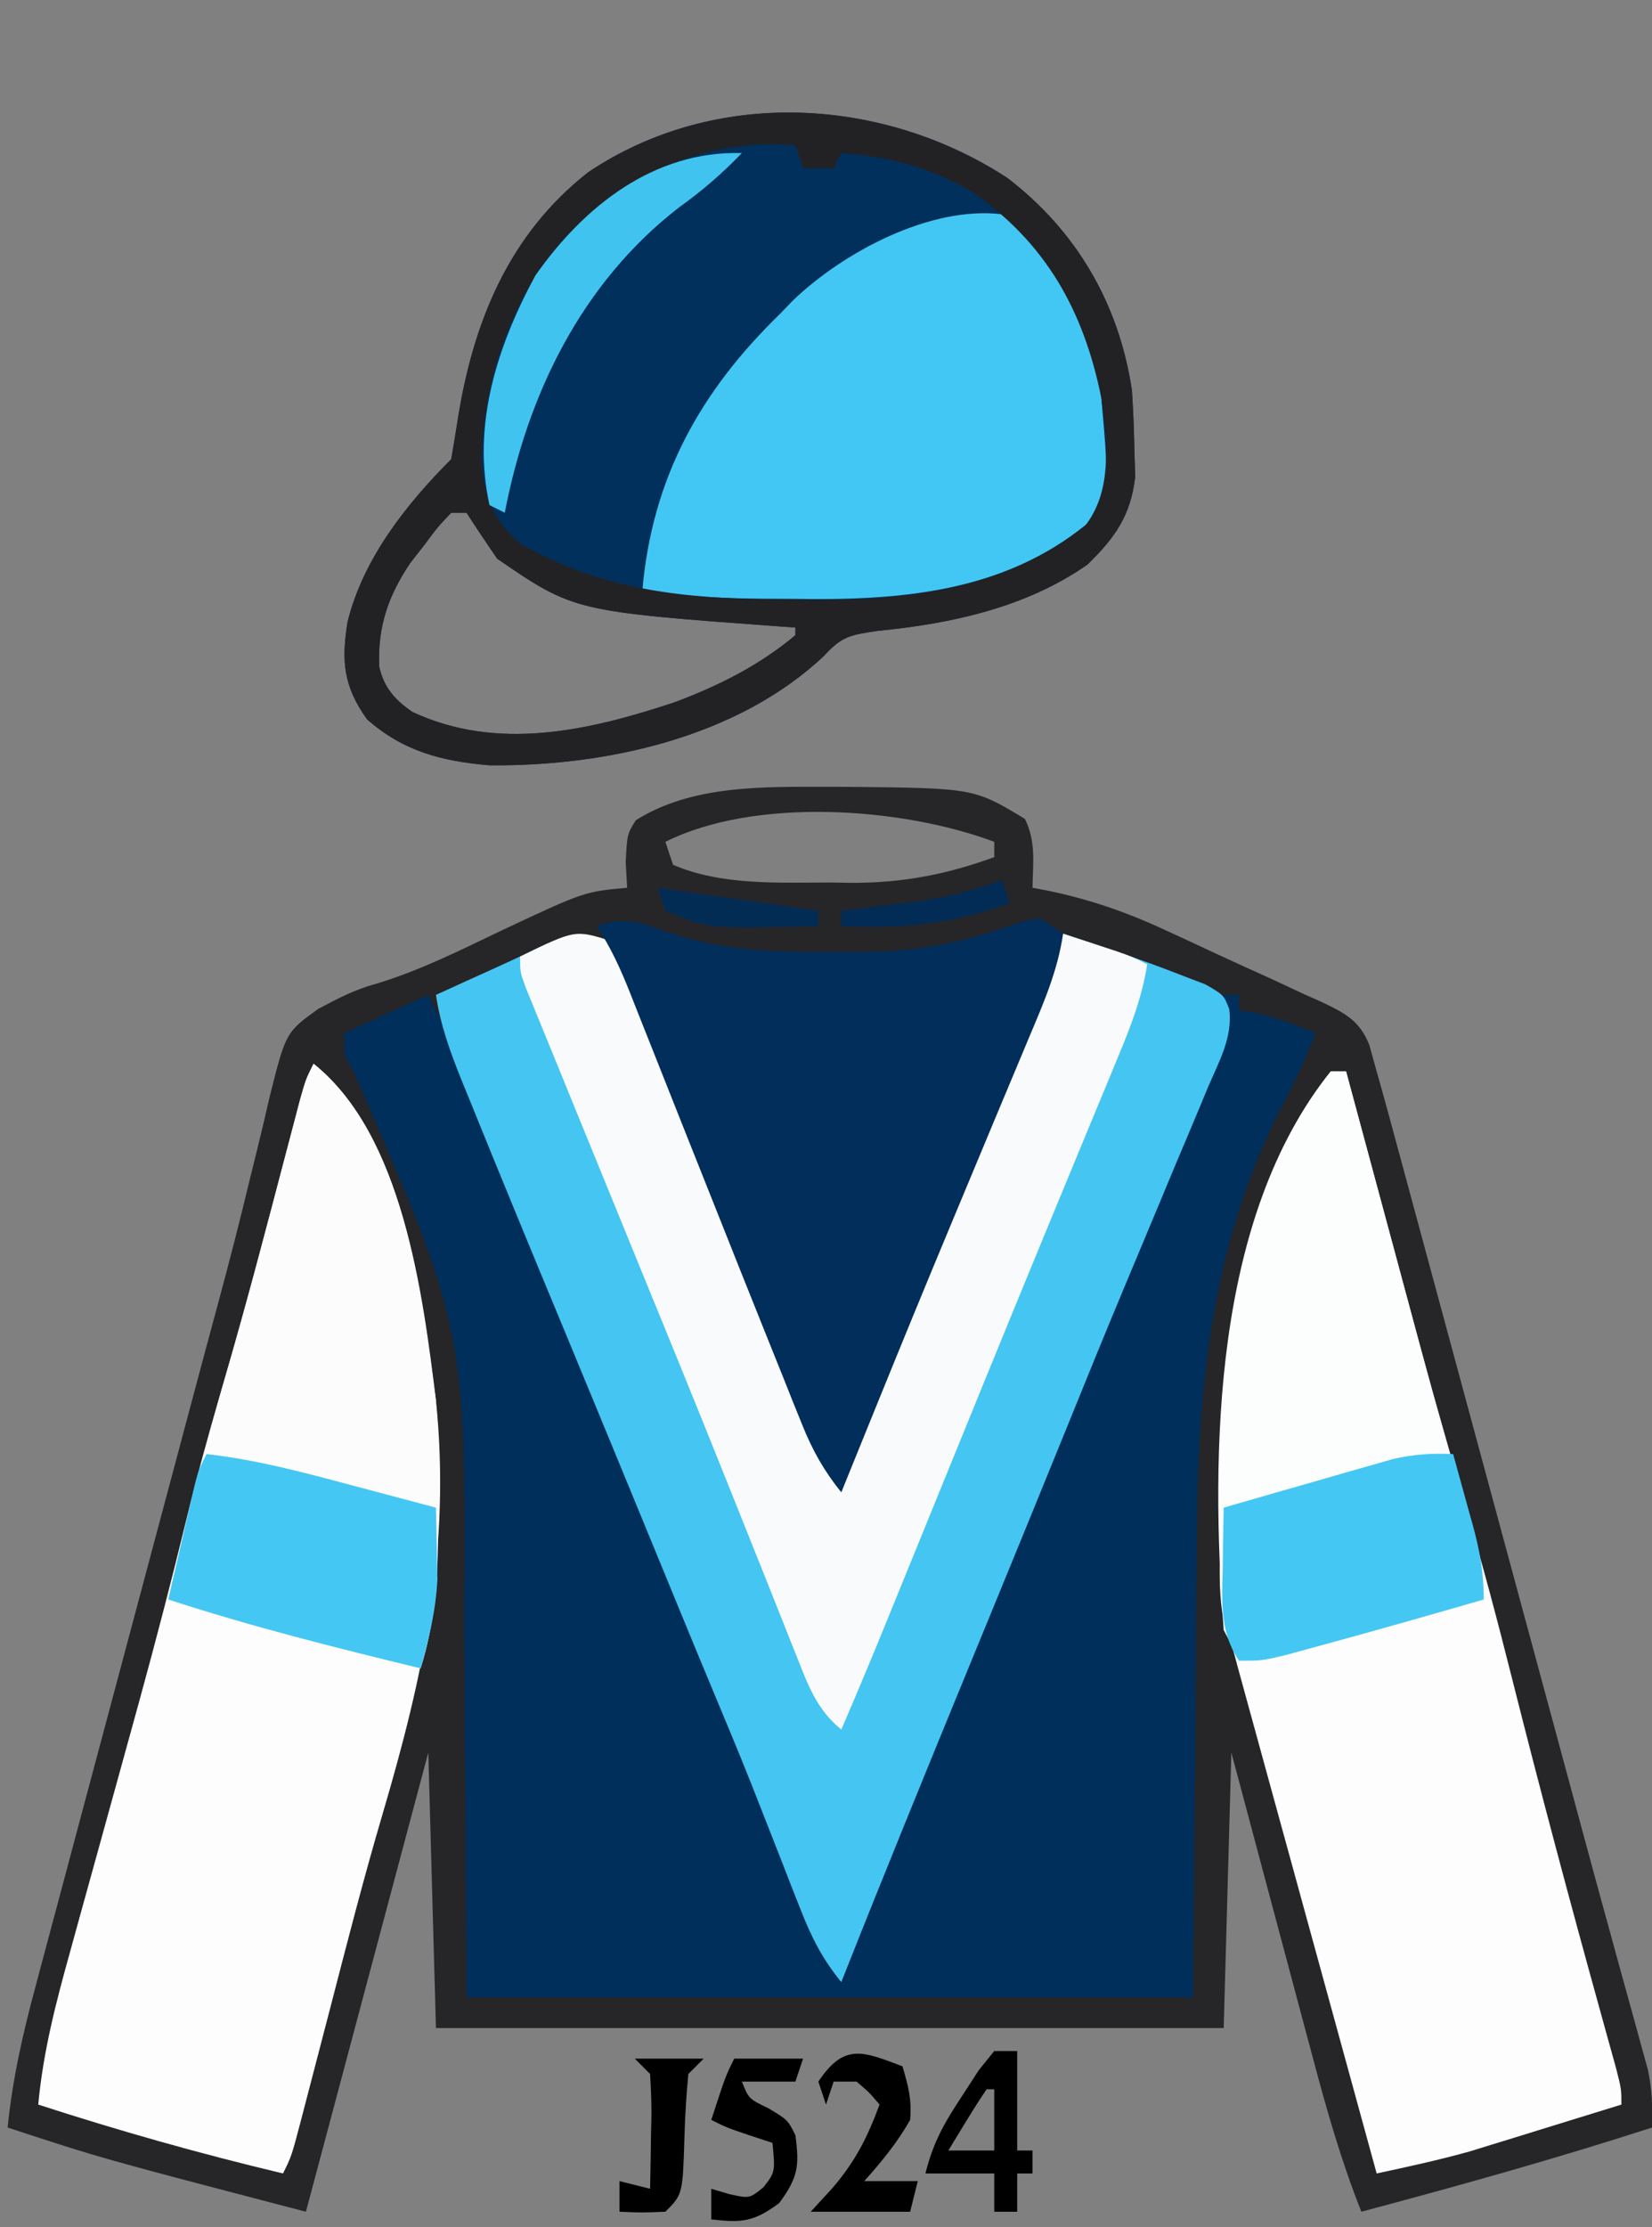
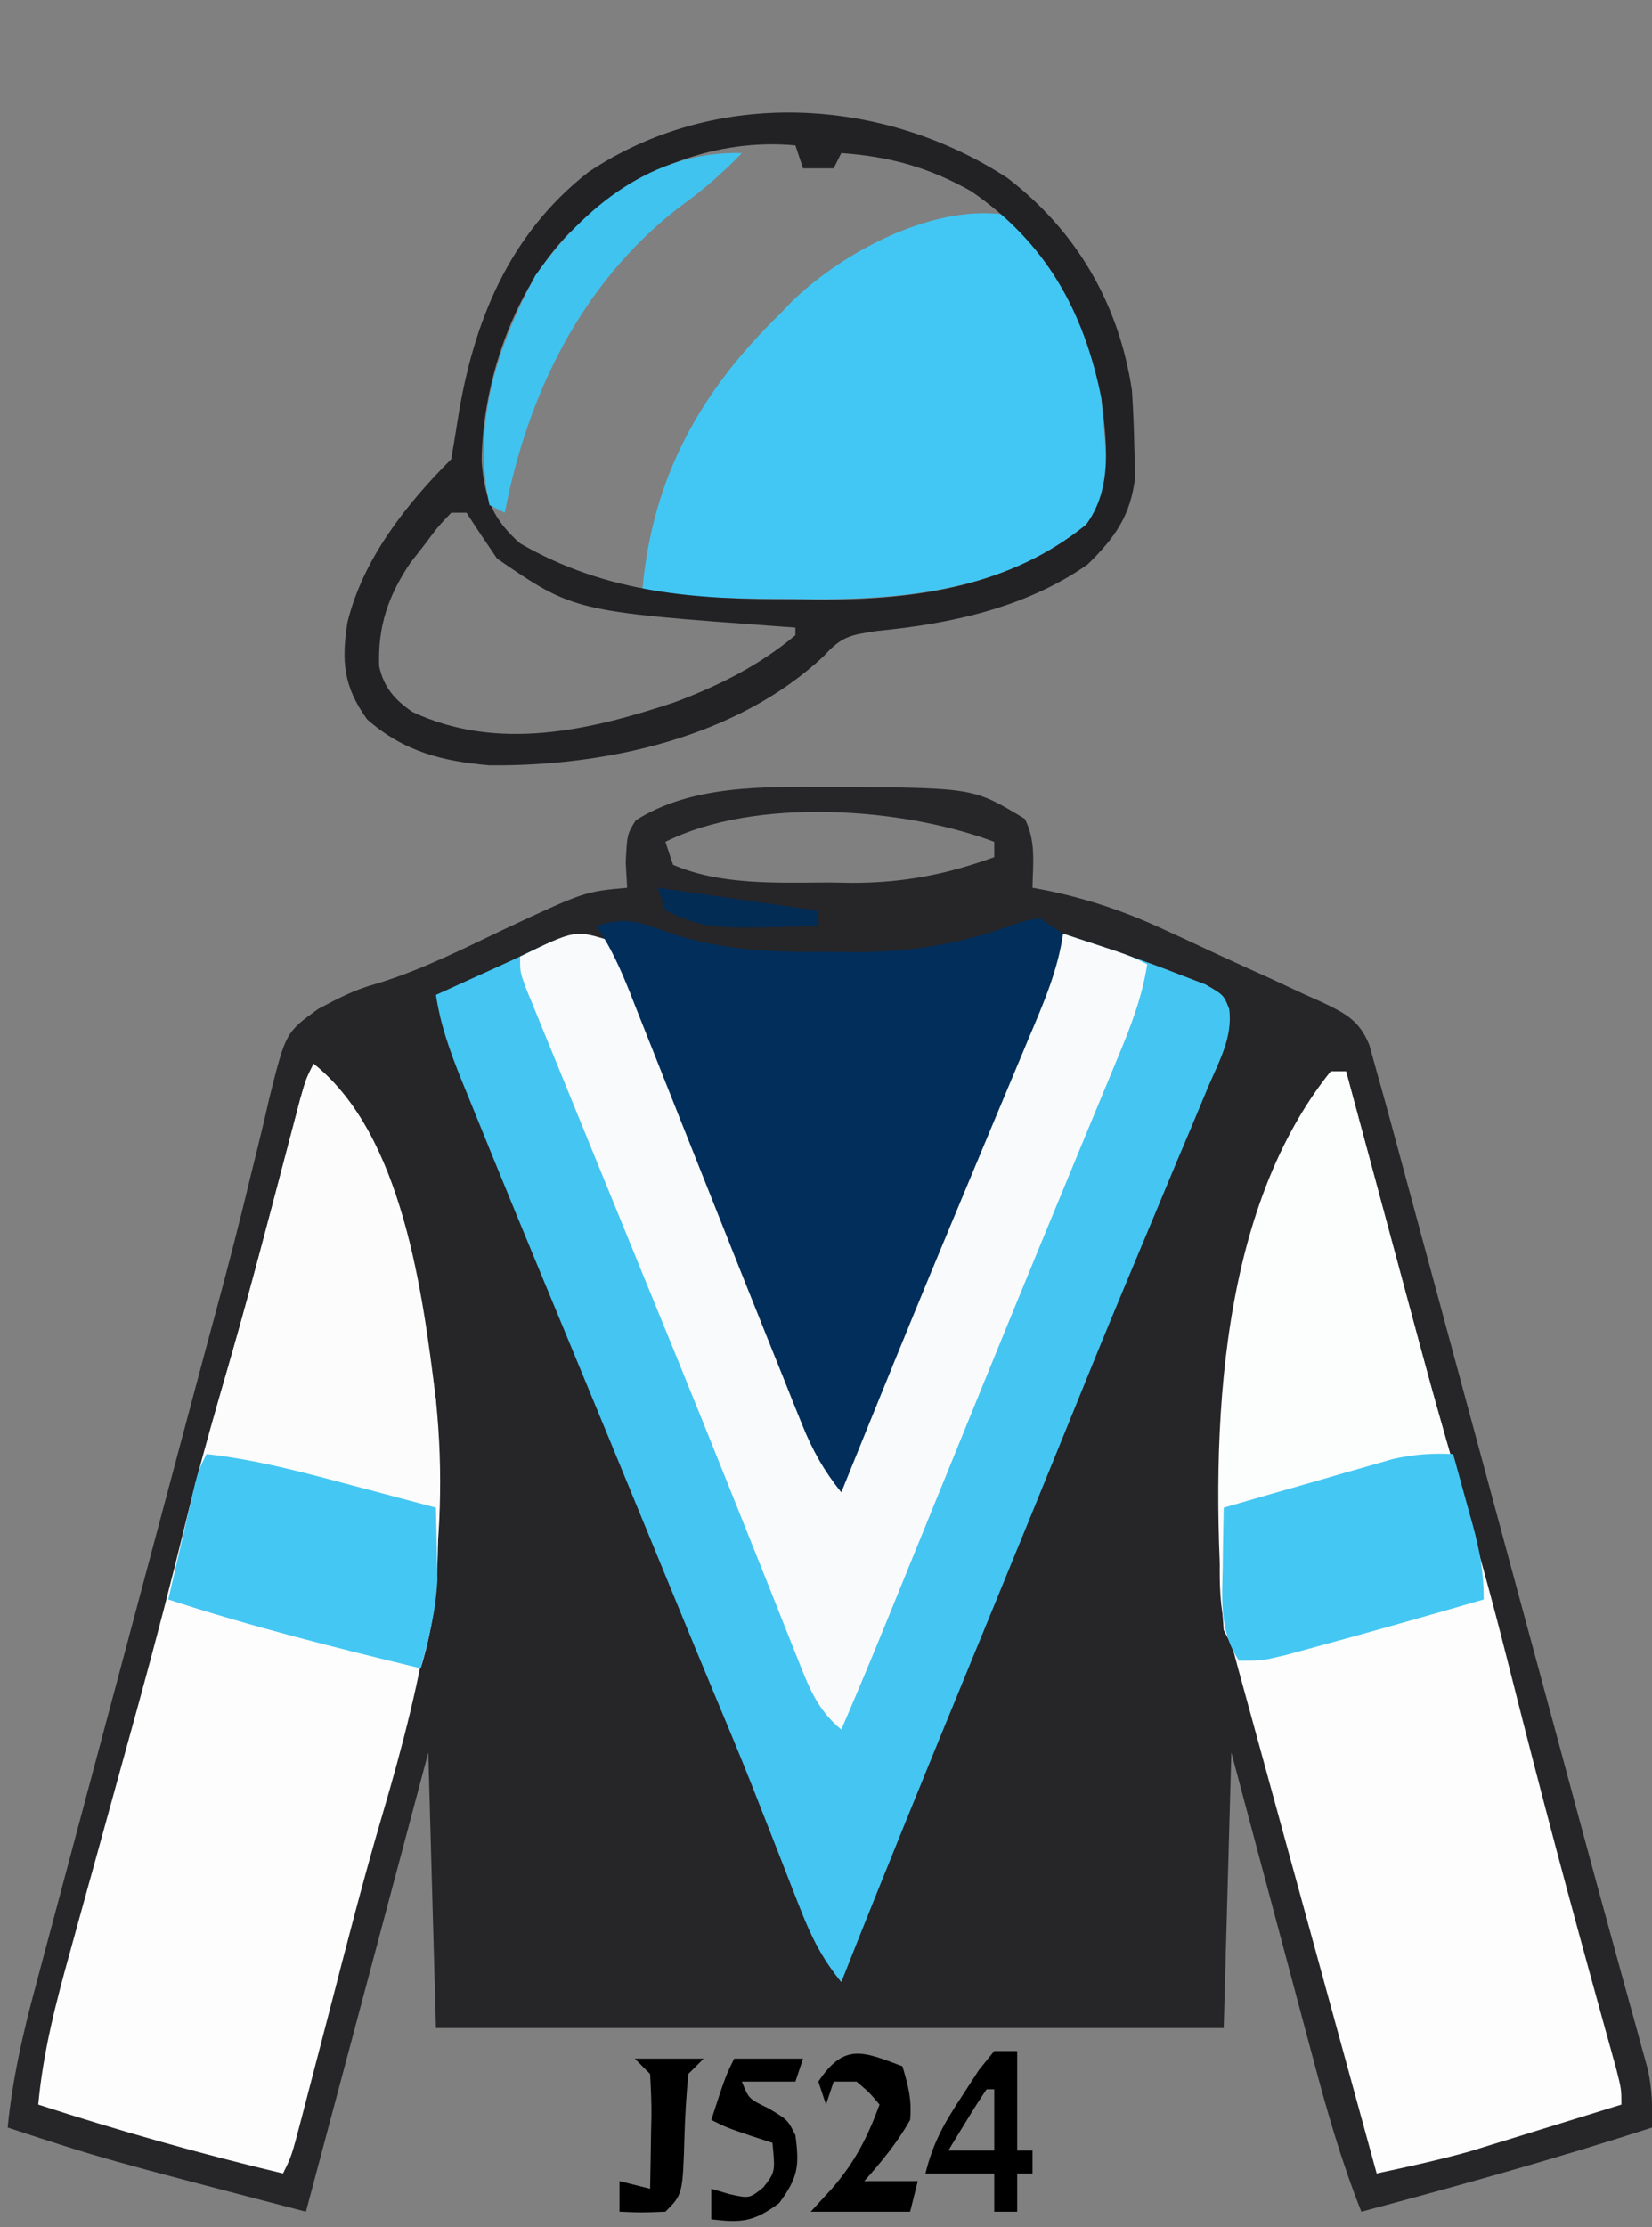
<svg xmlns="http://www.w3.org/2000/svg" version="1.1" width="216" height="291">
  <rect width="100%" height="100%" fill="#808080" stroke="none" />
  <path d="M0 0 C0.828 0.001 1.657 0.002 2.51 0.002 C19.094 0.167 19.094 0.167 25.75 4.188 C27.228 7.144 26.81 9.93 26.75 13.188 C27.581 13.343 27.581 13.343 28.429 13.503 C33.976 14.627 38.872 16.293 43.996 18.672 C44.733 19.01 45.47 19.348 46.23 19.696 C47.771 20.408 49.309 21.124 50.845 21.845 C53.197 22.942 55.561 24.006 57.928 25.07 C59.431 25.769 60.933 26.469 62.434 27.172 C63.139 27.485 63.844 27.797 64.57 28.12 C67.619 29.586 69.464 30.491 70.777 33.689 C71.098 34.844 71.419 35.998 71.75 37.188 C71.953 37.907 72.156 38.627 72.365 39.368 C73.102 42.001 73.816 44.639 74.528 47.278 C74.936 48.782 74.936 48.782 75.352 50.317 C76.251 53.633 77.147 56.949 78.043 60.266 C78.673 62.594 79.304 64.922 79.935 67.25 C81.599 73.395 83.261 79.54 84.923 85.685 C86.588 91.844 88.256 98.002 89.924 104.16 C91.812 111.134 93.7 118.108 95.587 125.082 C95.876 126.15 96.165 127.218 96.462 128.318 C97.032 130.425 97.601 132.533 98.169 134.64 C99.675 140.231 101.197 145.816 102.74 151.396 C103.065 152.582 103.39 153.767 103.726 154.988 C104.35 157.265 104.98 159.54 105.615 161.813 C105.895 162.837 106.175 163.861 106.463 164.916 C106.712 165.816 106.961 166.715 107.218 167.642 C107.759 170.231 107.848 172.55 107.75 175.188 C95.189 179.255 82.505 182.782 69.75 186.188 C67.121 179.584 65.216 172.897 63.395 166.031 C62.935 164.317 62.935 164.317 62.466 162.568 C61.494 158.942 60.528 155.315 59.562 151.688 C58.902 149.219 58.241 146.75 57.58 144.281 C55.965 138.251 54.358 132.219 52.75 126.188 C52.42 138.067 52.09 149.947 51.75 162.188 C17.76 162.188 -16.23 162.188 -51.25 162.188 C-51.58 150.308 -51.91 138.428 -52.25 126.188 C-57.53 145.988 -62.81 165.787 -68.25 186.188 C-94.946 179.223 -94.946 179.223 -107.25 175.188 C-106.615 168.816 -105.254 162.861 -103.585 156.686 C-103.178 155.152 -103.178 155.152 -102.762 153.587 C-101.865 150.216 -100.96 146.846 -100.055 143.477 C-99.422 141.107 -98.79 138.737 -98.159 136.366 C-96.493 130.118 -94.82 123.872 -93.146 117.625 C-91.468 111.361 -89.797 105.094 -88.125 98.828 C-86.231 91.734 -84.337 84.64 -82.439 77.547 C-82.149 76.461 -81.859 75.376 -81.56 74.258 C-80.986 72.118 -80.408 69.978 -79.827 67.84 C-78.306 62.229 -76.859 56.611 -75.506 50.956 C-75.213 49.77 -74.919 48.584 -74.617 47.362 C-74.057 45.094 -73.518 42.821 -73.004 40.543 C-70.876 32.078 -70.876 32.078 -66.639 29.017 C-64.043 27.641 -61.819 26.466 -59.004 25.715 C-53.271 23.976 -48.02 21.327 -42.625 18.75 C-31.856 13.7 -31.856 13.7 -26.25 13.188 C-26.312 12.094 -26.374 11.001 -26.438 9.875 C-26.25 6.188 -26.25 6.188 -25.125 4.375 C-17.808 -0.259 -8.388 -0.009 0 0 Z M-21.25 7.188 C-20.92 8.178 -20.59 9.168 -20.25 10.188 C-13.992 12.893 -6.492 12.522 0.188 12.5 C1.16 12.516 2.133 12.532 3.135 12.549 C9.815 12.553 15.473 11.462 21.75 9.188 C21.75 8.527 21.75 7.867 21.75 7.188 C9.717 2.675 -9.493 1.309 -21.25 7.188 Z " fill="#262528" transform="translate(108.25,102.812)" />
-   <path d="M0 0 C5.014 10.028 9.4 20.256 13.5 30.688 C14.543 33.323 15.589 35.957 16.637 38.59 C16.907 39.269 17.177 39.948 17.455 40.647 C20.669 48.711 23.993 56.729 27.312 64.75 C31.529 74.943 35.674 85.155 39.629 95.453 C43.748 106.11 48.397 116.546 53 127 C57.216 119.298 60.376 111.223 63.594 103.074 C66.35 96.093 69.173 89.14 72 82.188 C72.405 81.19 72.405 81.19 72.818 80.173 C77.261 69.243 81.731 58.324 86.21 47.409 C87.242 44.895 88.272 42.381 89.303 39.867 C92.188 32.829 95.08 25.794 98.016 18.777 C98.445 17.747 98.873 16.716 99.315 15.655 C100.076 13.83 100.842 12.008 101.614 10.189 C101.937 9.411 102.261 8.633 102.594 7.832 C102.869 7.18 103.144 6.527 103.428 5.855 C104.197 3.686 104.197 3.686 104 0 C104.66 0 105.32 0 106 0 C106 0.66 106 1.32 106 2 C107.083 2.186 107.083 2.186 108.188 2.375 C110.957 2.99 113.397 3.884 116 5 C114.61 8.654 112.955 12.048 111.125 15.5 C102.375 32.98 100.558 51.71 100.488 70.941 C100.473 72.493 100.456 74.044 100.438 75.596 C100.381 81.251 100.348 86.907 100.312 92.562 C100.209 105.247 100.106 117.931 100 131 C68.65 131 37.3 131 5 131 C4.75 93.375 4.75 93.375 4.702 81.642 C4.929 43.76 4.929 43.76 -9.863 9.77 C-11 8 -11 8 -11 5 C-7.37 3.35 -3.74 1.7 0 0 Z " fill="#002F5B" transform="translate(56,130)" />
  <path d="M0 0 C1.307 1.818 1.307 1.818 2.324 4.344 C2.737 5.343 3.15 6.342 3.576 7.371 C4.046 8.569 4.516 9.766 5 11 C5.587 12.45 6.175 13.899 6.764 15.348 C8.806 20.388 10.811 25.443 12.812 30.5 C18.056 43.734 23.425 56.902 29 70 C33.924 60.695 37.796 50.994 41.75 41.25 C42.463 39.502 43.175 37.755 43.889 36.008 C45.289 32.575 46.688 29.142 48.084 25.708 C50.546 19.656 53.023 13.609 55.5 7.562 C56.667 4.709 57.834 1.854 59 -1 C64.208 0.708 69.397 2.432 74.5 4.438 C75.521 4.828 76.542 5.219 77.594 5.621 C80 7 80 7 80.724 8.861 C81.196 12.522 79.402 15.668 77.984 18.973 C77.495 20.152 77.495 20.152 76.995 21.355 C75.924 23.929 74.837 26.495 73.75 29.062 C73.002 30.852 72.255 32.643 71.51 34.434 C70.024 38.001 68.532 41.566 67.037 45.129 C64.479 51.234 61.984 57.364 59.5 63.5 C56.365 71.213 53.215 78.92 50.051 86.621 C49.531 87.887 49.531 87.887 49.001 89.178 C48.292 90.902 47.584 92.626 46.875 94.35 C41.183 108.207 35.507 122.068 30 136 C27.56 133.013 26.097 130.148 24.695 126.562 C24.276 125.502 23.857 124.441 23.426 123.348 C22.997 122.243 22.567 121.138 22.125 120 C21.274 117.833 20.423 115.666 19.57 113.5 C19.143 112.413 18.716 111.327 18.276 110.207 C16.676 106.186 15.013 102.194 13.34 98.203 C11.837 94.611 10.352 91.011 8.871 87.41 C8.597 86.744 8.323 86.077 8.04 85.39 C7.172 83.281 6.305 81.172 5.438 79.062 C1.607 69.75 -2.228 60.44 -6.087 51.139 C-10.32 40.94 -14.548 30.738 -18.688 20.5 C-19.178 19.299 -19.178 19.299 -19.679 18.073 C-21.154 14.399 -22.413 10.942 -23 7 C-20.301 5.765 -17.6 4.536 -14.895 3.316 C-13.216 2.553 -11.543 1.776 -9.887 0.965 C-6.134 -0.824 -3.954 -1.359 0 0 Z " fill="#45C5F1" transform="translate(80,123)" />
-   <path d="M0 0 C9.039 6.919 14.587 16.446 16.281 27.746 C16.447 30.222 16.546 32.703 16.594 35.184 C16.65 37.1 16.65 37.1 16.707 39.055 C16.123 44.116 14.079 46.988 10.484 50.504 C2.441 56.134 -7.344 58.247 -17.012 59.184 C-20.578 59.725 -21.642 59.886 -23.969 62.434 C-35.326 73.149 -52.578 76.897 -67.719 76.746 C-73.928 76.214 -78.932 74.949 -83.719 70.746 C-86.825 66.437 -87.094 63.105 -86.281 58.031 C-84.251 49.784 -78.649 42.677 -72.719 36.746 C-72.425 35.025 -72.135 33.304 -71.87 31.578 C-69.863 18.876 -65.216 7.397 -54.812 -0.746 C-38.281 -11.832 -16.392 -10.671 0 0 Z M-72.719 43.746 C-74.469 45.587 -74.469 45.587 -76.219 47.934 C-76.827 48.711 -77.436 49.488 -78.062 50.289 C-80.977 54.613 -82.337 58.618 -82.141 63.816 C-81.535 66.588 -80.106 68.181 -77.801 69.773 C-66.631 74.992 -54.626 72.203 -43.469 68.496 C-37.7 66.328 -32.468 63.716 -27.719 59.746 C-27.719 59.416 -27.719 59.086 -27.719 58.746 C-28.287 58.706 -28.855 58.667 -29.44 58.626 C-56.661 56.634 -56.661 56.634 -66.719 49.746 C-68.079 47.764 -69.417 45.767 -70.719 43.746 C-71.379 43.746 -72.039 43.746 -72.719 43.746 Z " fill="#01305C" transform="translate(131.719,23.254)" />
  <path d="M0 0 C11.769 9.416 14.071 29.845 16 44 C17.975 63.19 14.39 79.874 9.014 98.062 C6.537 106.466 4.36 114.946 2.166 123.428 C1.107 127.516 0.041 131.603 -1.031 135.688 C-1.216 136.4 -1.401 137.113 -1.592 137.848 C-2.886 142.772 -2.886 142.772 -4 145 C-14.818 142.425 -25.422 139.432 -36 136 C-35.358 129.055 -33.672 122.598 -31.797 115.891 C-31.317 114.148 -31.317 114.148 -30.828 112.369 C-29.807 108.661 -28.779 104.956 -27.75 101.25 C-26.408 96.402 -25.07 91.553 -23.734 86.703 C-23.41 85.526 -23.085 84.348 -22.751 83.135 C-20.6 75.297 -18.548 67.44 -16.63 59.541 C-15.288 54.027 -13.773 48.574 -12.188 43.125 C-11.917 42.191 -11.646 41.258 -11.367 40.296 C-11.143 39.524 -10.919 38.752 -10.688 37.957 C-8.196 29.268 -5.922 20.518 -3.628 11.776 C-3.137 9.916 -3.137 9.916 -2.637 8.02 C-2.345 6.907 -2.053 5.794 -1.753 4.648 C-1 2 -1 2 0 0 Z " fill="#FDFDFD" transform="translate(41,139)" />
  <path d="M0 0 C0.66 0 1.32 0 2 0 C2.152 0.564 2.304 1.127 2.46 1.708 C4.064 7.664 5.671 13.619 7.28 19.574 C7.877 21.786 8.473 23.998 9.069 26.21 C13.224 41.662 13.224 41.662 17.66 57.035 C19.87 64.431 21.826 71.876 23.711 79.36 C27.378 93.913 31.243 108.406 35.257 122.867 C35.441 123.536 35.626 124.204 35.816 124.893 C36.314 126.696 36.815 128.497 37.317 130.299 C38 133 38 133 38 135 C34.356 136.131 30.709 137.254 27.062 138.375 C26.041 138.692 25.019 139.009 23.967 139.336 C22.958 139.645 21.949 139.955 20.91 140.273 C19.994 140.556 19.077 140.839 18.133 141.13 C14.121 142.244 10.071 143.129 6 144 C5.764 143.14 5.528 142.28 5.285 141.394 C3.066 133.3 0.844 125.207 -1.38 117.114 C-2.523 112.953 -3.666 108.792 -4.807 104.631 C-5.907 100.617 -7.01 96.603 -8.114 92.59 C-8.535 91.057 -8.956 89.524 -9.376 87.99 C-9.963 85.846 -10.552 83.704 -11.142 81.561 C-11.478 80.34 -11.813 79.118 -12.158 77.86 C-12.883 75.087 -12.883 75.087 -14 73 C-15.74 49.681 -15.376 19.088 0 0 Z " fill="#FDFDFD" transform="translate(174,140)" />
  <path d="M0 0 C1.307 1.818 1.307 1.818 2.324 4.344 C2.737 5.343 3.15 6.342 3.576 7.371 C4.046 8.569 4.516 9.766 5 11 C5.587 12.45 6.175 13.899 6.764 15.348 C8.806 20.388 10.811 25.443 12.812 30.5 C18.056 43.734 23.425 56.902 29 70 C33.924 60.695 37.796 50.994 41.75 41.25 C42.463 39.502 43.175 37.755 43.889 36.008 C45.289 32.575 46.688 29.142 48.084 25.708 C50.546 19.656 53.023 13.609 55.5 7.562 C56.667 4.709 57.834 1.854 59 -1 C60.459 -0.523 61.917 -0.043 63.375 0.438 C64.187 0.704 64.999 0.971 65.836 1.246 C68 2 68 2 70 3 C69.319 7.365 67.802 11.246 66.105 15.297 C65.806 16.023 65.506 16.749 65.198 17.497 C64.198 19.916 63.193 22.333 62.188 24.75 C61.115 27.343 60.044 29.936 58.974 32.529 C58.21 34.378 57.447 36.226 56.682 38.074 C51.361 50.948 46.118 63.853 40.862 76.753 C39.611 79.825 38.358 82.897 37.105 85.969 C36.734 86.881 36.363 87.793 35.98 88.732 C34.032 93.509 32.049 98.266 30 103 C26.752 100.335 25.658 97.186 24.129 93.336 C23.854 92.652 23.58 91.967 23.297 91.262 C22.379 88.969 21.471 86.672 20.562 84.375 C19.576 81.905 18.586 79.437 17.597 76.968 C16.886 75.195 16.177 73.421 15.468 71.647 C10.815 60.009 6.058 48.413 1.312 36.812 C-0.38 32.673 -2.071 28.534 -3.762 24.395 C-4.131 23.492 -4.5 22.589 -4.881 21.659 C-5.578 19.951 -6.275 18.243 -6.969 16.534 C-7.693 14.755 -8.421 12.978 -9.152 11.202 C-9.703 9.852 -9.703 9.852 -10.265 8.475 C-10.764 7.259 -10.764 7.259 -11.274 6.017 C-12 4 -12 4 -12 2 C-4.791 -1.534 -4.791 -1.534 0 0 Z " fill="#F9FAFB" transform="translate(80,123)" />
  <path d="M0 0 C7.633 5.885 11.48 14.696 13 24 C14.096 36.511 14.096 36.511 11 40.562 C-0.016 49.513 -13.692 50.486 -27.438 50.25 C-29.277 50.242 -29.277 50.242 -31.154 50.234 C-36.564 50.187 -41.671 49.995 -47 49 C-45.687 34.372 -39.433 23.133 -29 13 C-28.448 12.428 -27.897 11.855 -27.328 11.266 C-20.766 4.963 -9.351 -1.138 0 0 Z " fill="#42C7F4" transform="translate(131,28)" />
  <path d="M0 0 C7.169 2.485 13.858 2.71 21.396 2.634 C22.555 2.646 23.714 2.657 24.908 2.669 C32.126 2.645 38.111 1.649 44.896 -0.741 C46.984 -1.462 46.984 -1.462 48.896 -1.741 C49.886 -1.081 50.876 -0.421 51.896 0.259 C51.195 5.093 49.353 9.303 47.467 13.767 C47.12 14.598 46.774 15.429 46.416 16.285 C45.289 18.987 44.155 21.685 43.021 24.384 C41.859 27.165 40.699 29.947 39.538 32.729 C38.764 34.585 37.989 36.441 37.214 38.297 C33.877 46.288 30.592 54.299 27.334 62.322 C26.876 63.449 26.418 64.577 25.946 65.738 C24.928 68.245 23.912 70.752 22.896 73.259 C20.609 70.423 19.115 67.746 17.76 64.369 C17.355 63.368 16.95 62.367 16.533 61.335 C16.096 60.238 15.659 59.14 15.209 58.009 C14.746 56.86 14.282 55.711 13.805 54.527 C11.108 47.833 8.445 41.127 5.777 34.422 C4.687 31.684 3.596 28.947 2.505 26.209 C1.066 22.601 -0.366 18.991 -1.796 15.379 C-2.462 13.704 -3.128 12.028 -3.795 10.353 C-4.1 9.579 -4.404 8.805 -4.718 8.008 C-5.976 4.856 -7.214 2.094 -9.104 -0.741 C-5.341 -1.995 -3.637 -1.281 0 0 Z " fill="#012E5A" transform="translate(87.104,121.741)" />
  <path d="M0 0 C11.655 9.324 14.279 29.906 16 44 C16.259 48.588 16.281 53.156 16.25 57.75 C16.262 59.5 16.262 59.5 16.273 61.285 C16.259 67.544 15.858 73.014 14 79 C2.895 76.305 -8.132 73.55 -19 70 C-16.807 60.155 -14.33 50.44 -11.505 40.758 C-8.715 31.141 -6.17 21.461 -3.628 11.777 C-3.301 10.537 -2.974 9.297 -2.637 8.02 C-2.345 6.907 -2.053 5.794 -1.753 4.648 C-1 2 -1 2 0 0 Z " fill="#FCFCFC" transform="translate(41,139)" />
  <path d="M0 0 C0.66 0 1.32 0 2 0 C2.152 0.564 2.304 1.127 2.46 1.708 C4.064 7.664 5.671 13.619 7.28 19.574 C7.877 21.786 8.473 23.998 9.069 26.21 C9.933 29.42 10.8 32.63 11.668 35.84 C11.951 36.885 12.233 37.931 12.524 39.008 C14.426 46 16.413 52.962 18.569 59.88 C19.561 63.132 20 65.547 20 69 C12.619 71.138 5.229 73.239 -2.188 75.25 C-4.034 75.753 -4.034 75.753 -5.918 76.266 C-9 77 -9 77 -12 77 C-15.243 71.62 -14.427 65.403 -14.438 59.312 C-14.439 58.648 -14.44 57.984 -14.442 57.3 C-14.409 38.351 -12.347 15.327 0 0 Z " fill="#FCFDFD" transform="translate(174,140)" />
  <path d="M0 0 C9.039 6.919 14.587 16.446 16.281 27.746 C16.447 30.222 16.546 32.703 16.594 35.184 C16.65 37.1 16.65 37.1 16.707 39.055 C16.123 44.116 14.079 46.988 10.484 50.504 C2.441 56.134 -7.344 58.247 -17.012 59.184 C-20.578 59.725 -21.642 59.886 -23.969 62.434 C-35.326 73.149 -52.578 76.897 -67.719 76.746 C-73.928 76.214 -78.932 74.949 -83.719 70.746 C-86.825 66.437 -87.094 63.105 -86.281 58.031 C-84.251 49.784 -78.649 42.677 -72.719 36.746 C-72.425 35.025 -72.135 33.304 -71.87 31.578 C-69.863 18.876 -65.216 7.397 -54.812 -0.746 C-38.281 -11.832 -16.392 -10.671 0 0 Z M-55.719 5.746 C-56.26 6.248 -56.802 6.749 -57.359 7.266 C-64.622 14.803 -68.604 26.579 -68.75 36.969 C-68.392 41.756 -67.302 44.589 -63.719 47.746 C-52.373 54.306 -40.704 55.094 -27.844 55.059 C-26.078 55.083 -26.078 55.083 -24.277 55.107 C-11.826 55.114 0.417 53.324 10.281 45.309 C13.836 40.513 12.949 34.36 12.281 28.746 C9.961 17.287 4.995 8.427 -4.719 1.746 C-10.283 -1.398 -15.369 -2.792 -21.719 -3.254 C-22.049 -2.594 -22.379 -1.934 -22.719 -1.254 C-24.039 -1.254 -25.359 -1.254 -26.719 -1.254 C-27.214 -2.739 -27.214 -2.739 -27.719 -4.254 C-37.991 -5.209 -48.293 -1.288 -55.719 5.746 Z M-72.719 43.746 C-74.469 45.587 -74.469 45.587 -76.219 47.934 C-76.827 48.711 -77.436 49.488 -78.062 50.289 C-80.977 54.613 -82.337 58.618 -82.141 63.816 C-81.535 66.588 -80.106 68.181 -77.801 69.773 C-66.631 74.992 -54.626 72.203 -43.469 68.496 C-37.7 66.328 -32.468 63.716 -27.719 59.746 C-27.719 59.416 -27.719 59.086 -27.719 58.746 C-28.287 58.706 -28.855 58.667 -29.44 58.626 C-56.661 56.634 -56.661 56.634 -66.719 49.746 C-68.079 47.764 -69.417 45.767 -70.719 43.746 C-71.379 43.746 -72.039 43.746 -72.719 43.746 Z " fill="#222225" transform="translate(131.719,23.254)" />
  <path d="M0 0 C6.482 0.726 12.646 2.379 18.938 4.062 C20.536 4.485 20.536 4.485 22.166 4.916 C24.778 5.607 27.39 6.302 30 7 C30.055 9 30.093 11 30.125 13 C30.148 14.114 30.171 15.227 30.195 16.375 C29.972 20.518 29.111 24.01 28 28 C16.895 25.305 5.868 22.55 -5 19 C-4.357 16.208 -3.711 13.416 -3.062 10.625 C-2.88 9.831 -2.698 9.037 -2.51 8.219 C-2.333 7.458 -2.155 6.698 -1.973 5.914 C-1.81 5.212 -1.648 4.511 -1.481 3.788 C-1 2 -1 2 0 0 Z " fill="#45C7F3" transform="translate(27,190)" />
  <path d="M0 0 C0.673 2.415 1.338 4.832 2 7.25 C2.191 7.932 2.382 8.614 2.578 9.316 C3.5 12.706 4 15.458 4 19 C-3.381 21.138 -10.771 23.239 -18.188 25.25 C-19.419 25.585 -20.65 25.92 -21.918 26.266 C-25 27 -25 27 -28 27 C-30.568 23.158 -30.227 19.186 -30.125 14.75 C-30.116 14.005 -30.107 13.26 -30.098 12.492 C-30.074 10.661 -30.038 8.831 -30 7 C-25.941 5.823 -21.877 4.66 -17.812 3.5 C-16.662 3.166 -15.512 2.832 -14.326 2.488 C-13.214 2.172 -12.103 1.857 -10.957 1.531 C-9.936 1.238 -8.915 0.945 -7.863 0.643 C-5.131 0.029 -2.787 -0.125 0 0 Z " fill="#44C7F3" transform="translate(190,190)" />
  <path d="M0 0 C-2.59 2.695 -5.214 4.952 -8.25 7.125 C-20.937 16.963 -28.011 31.457 -31 47 C-31.66 46.67 -32.32 46.34 -33 46 C-35.294 35.485 -32.027 25.307 -27 16 C-20.626 6.943 -11.52 -0.311 0 0 Z " fill="#41C3EF" transform="translate(97,20)" />
  <path d="M0 0 C0.99 0 1.98 0 3 0 C3 4.29 3 8.58 3 13 C3.66 13 4.32 13 5 13 C5 13.99 5 14.98 5 16 C4.34 16 3.68 16 3 16 C3 17.65 3 19.3 3 21 C2.01 21 1.02 21 0 21 C0 19.35 0 17.7 0 16 C-2.97 16 -5.94 16 -9 16 C-7.953 11.812 -6.487 9.332 -4.125 5.75 C-3.077 4.134 -3.077 4.134 -2.008 2.484 C-1.345 1.665 -0.683 0.845 0 0 Z M-1 5 C-1.891 6.309 -2.739 7.648 -3.562 9 C-4.018 9.742 -4.473 10.485 -4.941 11.25 C-5.465 12.116 -5.465 12.116 -6 13 C-4.02 13 -2.04 13 0 13 C0 10.36 0 7.72 0 5 C-0.33 5 -0.66 5 -1 5 Z " fill="#000000" transform="translate(130,268)" />
  <path d="M0 0 C0.774 2.653 1.228 4.293 1 7 C-0.674 9.962 -2.734 12.471 -5 15 C-2.69 15 -0.38 15 2 15 C1.67 16.32 1.34 17.64 1 19 C-3.29 19 -7.58 19 -12 19 C-11.072 17.989 -10.144 16.979 -9.188 15.938 C-6.2 12.477 -4.57 9.274 -3 5 C-4.312 3.438 -4.312 3.438 -6 2 C-6.99 2 -7.98 2 -9 2 C-9.33 2.99 -9.66 3.98 -10 5 C-10.33 4.01 -10.66 3.02 -11 2 C-7.61 -3.085 -5.187 -1.959 0 0 Z " fill="#000000" transform="translate(118,270)" />
  <path d="M0 0 C2.97 0 5.94 0 9 0 C8.67 0.99 8.34 1.98 8 3 C5.69 3 3.38 3 1 3 C1.898 5.243 1.898 5.243 4.5 6.5 C7 8 7 8 8 10 C8.54 14.053 8.342 15.537 5.875 18.875 C2.565 21.322 1.017 21.467 -3 21 C-3 19.68 -3 18.36 -3 17 C-2.237 17.227 -1.474 17.454 -0.688 17.688 C1.982 18.289 1.982 18.289 3.812 16.812 C5.365 14.804 5.365 14.804 5 11 C4.051 10.691 3.103 10.381 2.125 10.062 C-1 9 -1 9 -3 8 C-1.125 2.25 -1.125 2.25 0 0 Z " fill="#000000" transform="translate(96,269)" />
  <path d="M0 0 C2.97 0 5.94 0 9 0 C8.34 0.66 7.68 1.32 7 2 C6.745 4.689 6.58 7.306 6.5 10 C6.27 17.73 6.27 17.73 4 20 C0.875 20.125 0.875 20.125 -2 20 C-2 18.68 -2 17.36 -2 16 C-0.68 16.33 0.64 16.66 2 17 C2.054 14.541 2.094 12.084 2.125 9.625 C2.142 8.926 2.159 8.228 2.176 7.508 C2.193 5.671 2.103 3.834 2 2 C1.34 1.34 0.68 0.68 0 0 Z " fill="#000000" transform="translate(83,269)" />
-   <path d="M0 0 C0.33 0.99 0.66 1.98 1 3 C-6.465 5.775 -13.067 6.368 -21 6 C-21 5.34 -21 4.68 -21 4 C-19.987 3.879 -18.974 3.758 -17.93 3.633 C-16.578 3.464 -15.227 3.295 -13.875 3.125 C-13.21 3.046 -12.545 2.968 -11.859 2.887 C-7.696 2.356 -3.933 1.458 0 0 Z " fill="#022C55" transform="translate(131,115)" />
  <path d="M0 0 C6.93 0.99 13.86 1.98 21 3 C21 3.66 21 4.32 21 5 C6.538 5.391 6.538 5.391 1 3 C0.67 2.01 0.34 1.02 0 0 Z " fill="#032C54" transform="translate(86,116)" />
</svg>